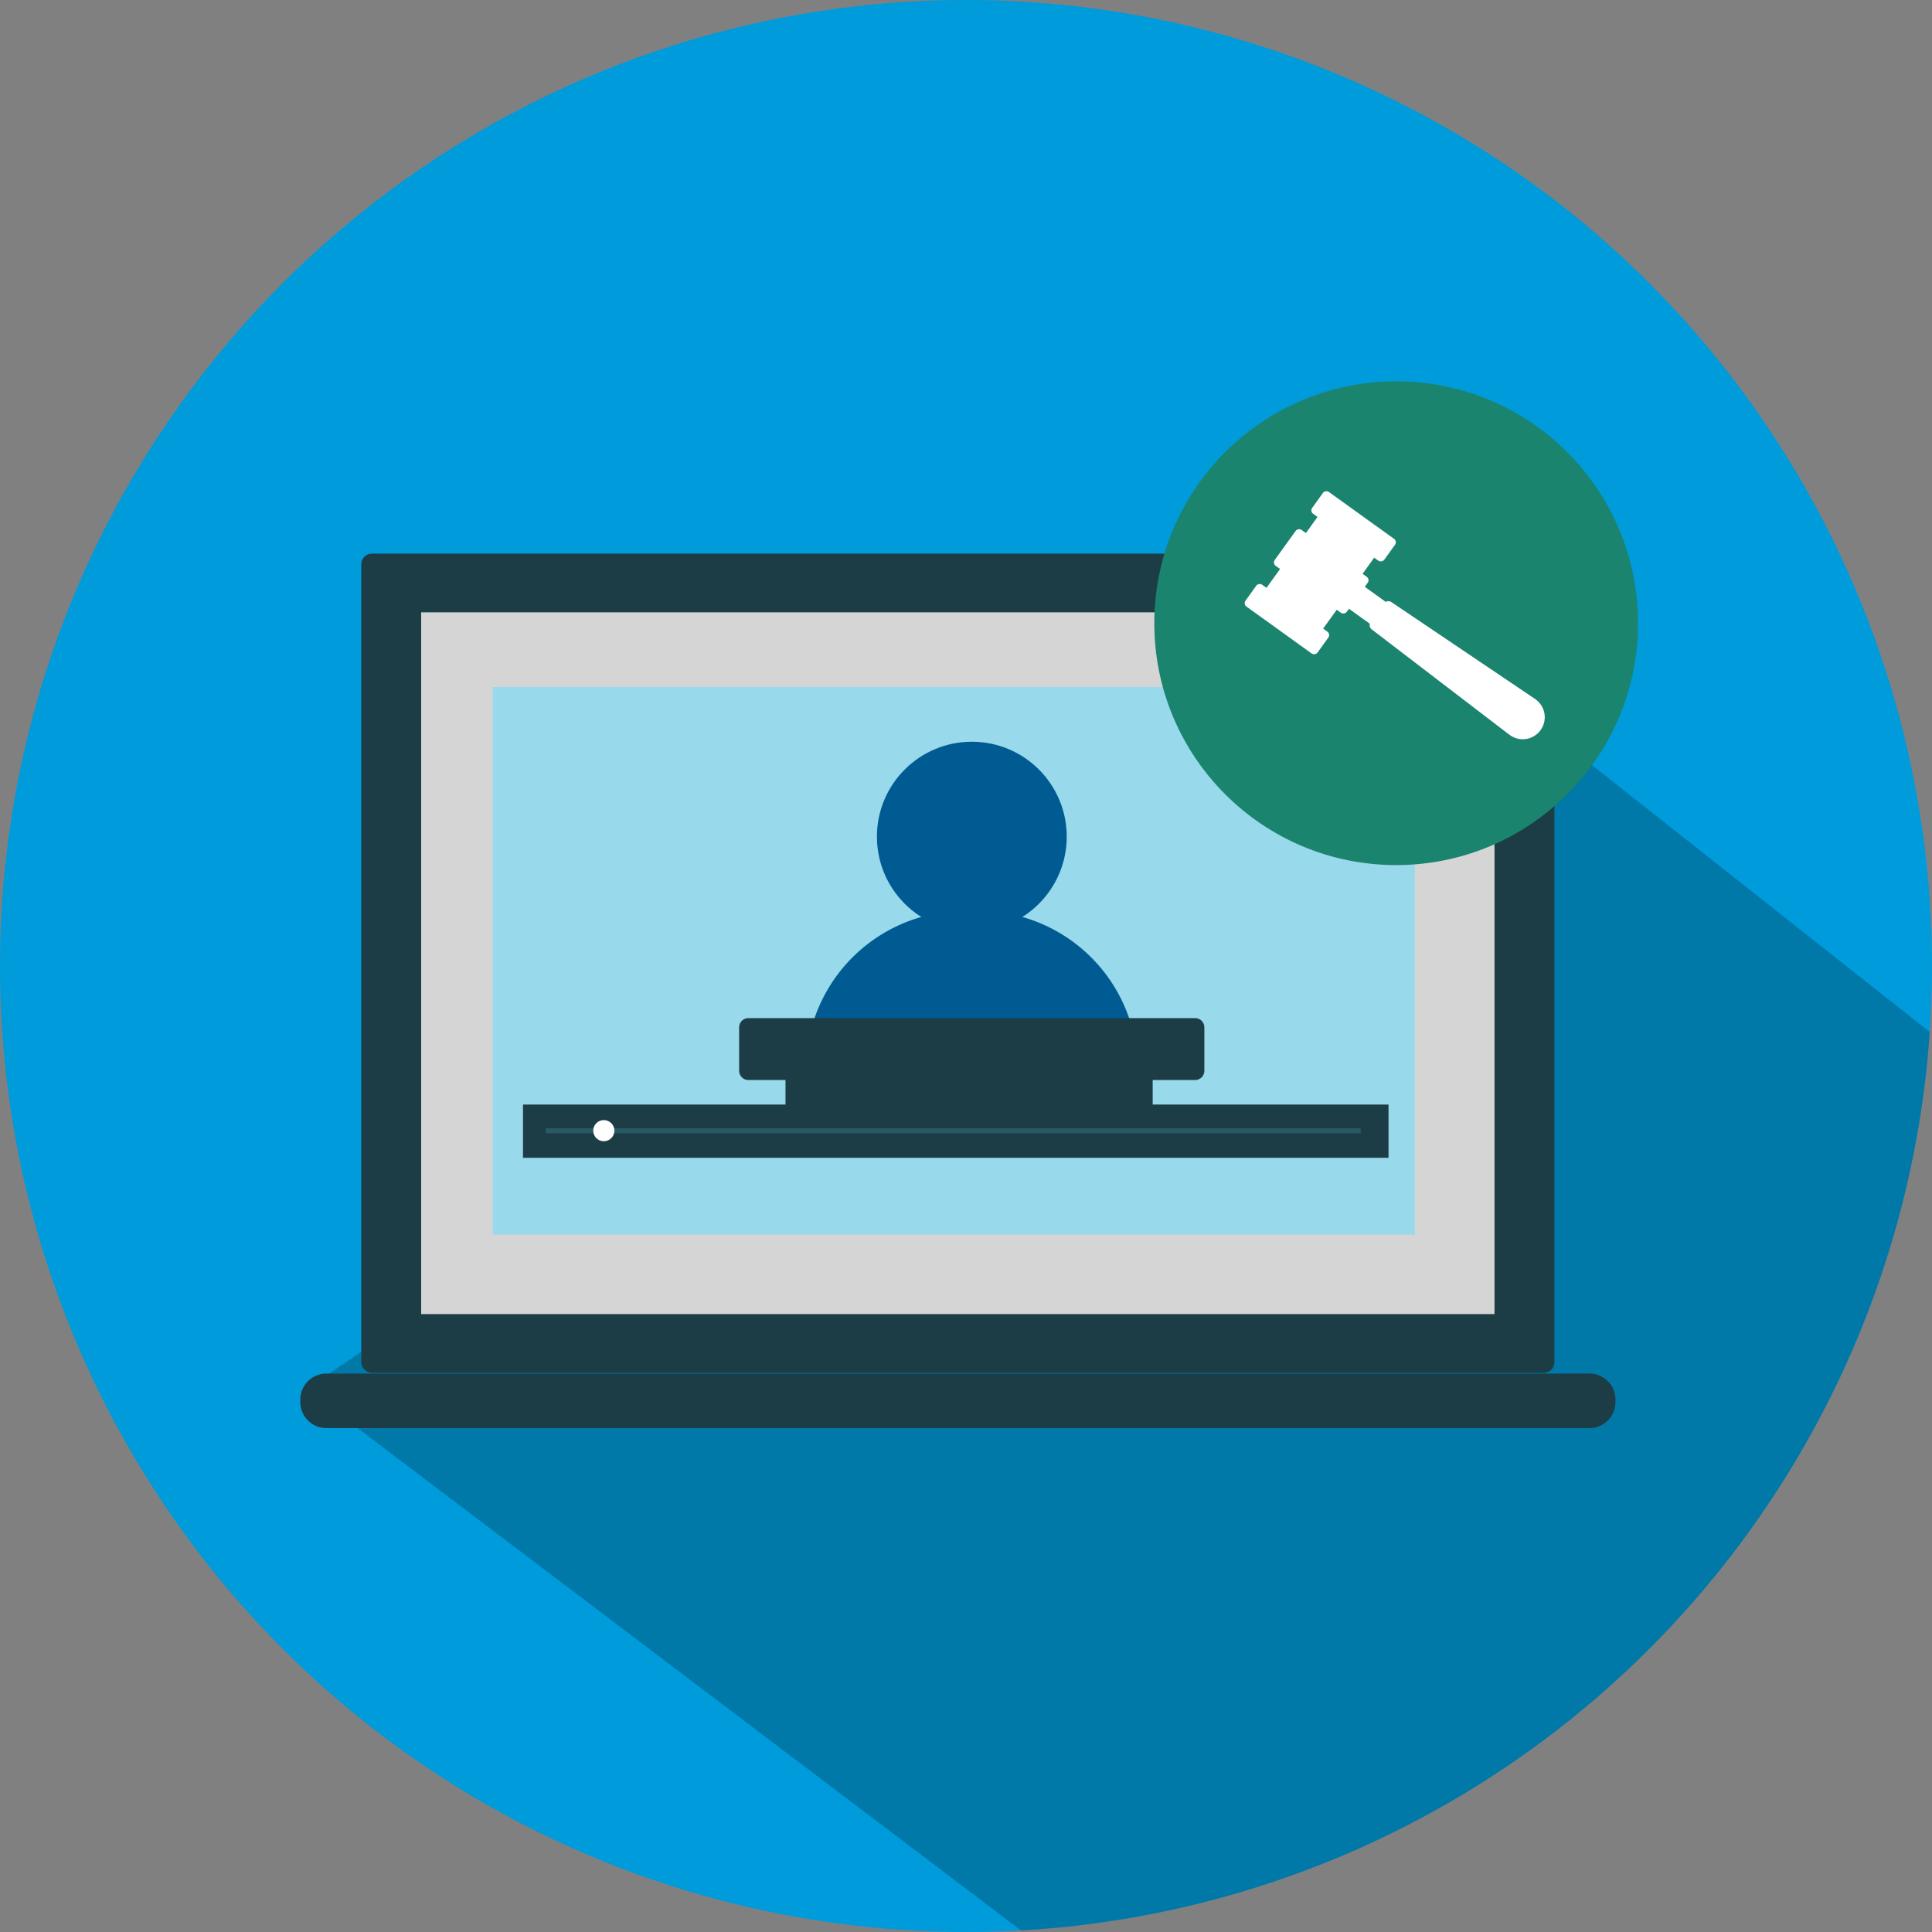
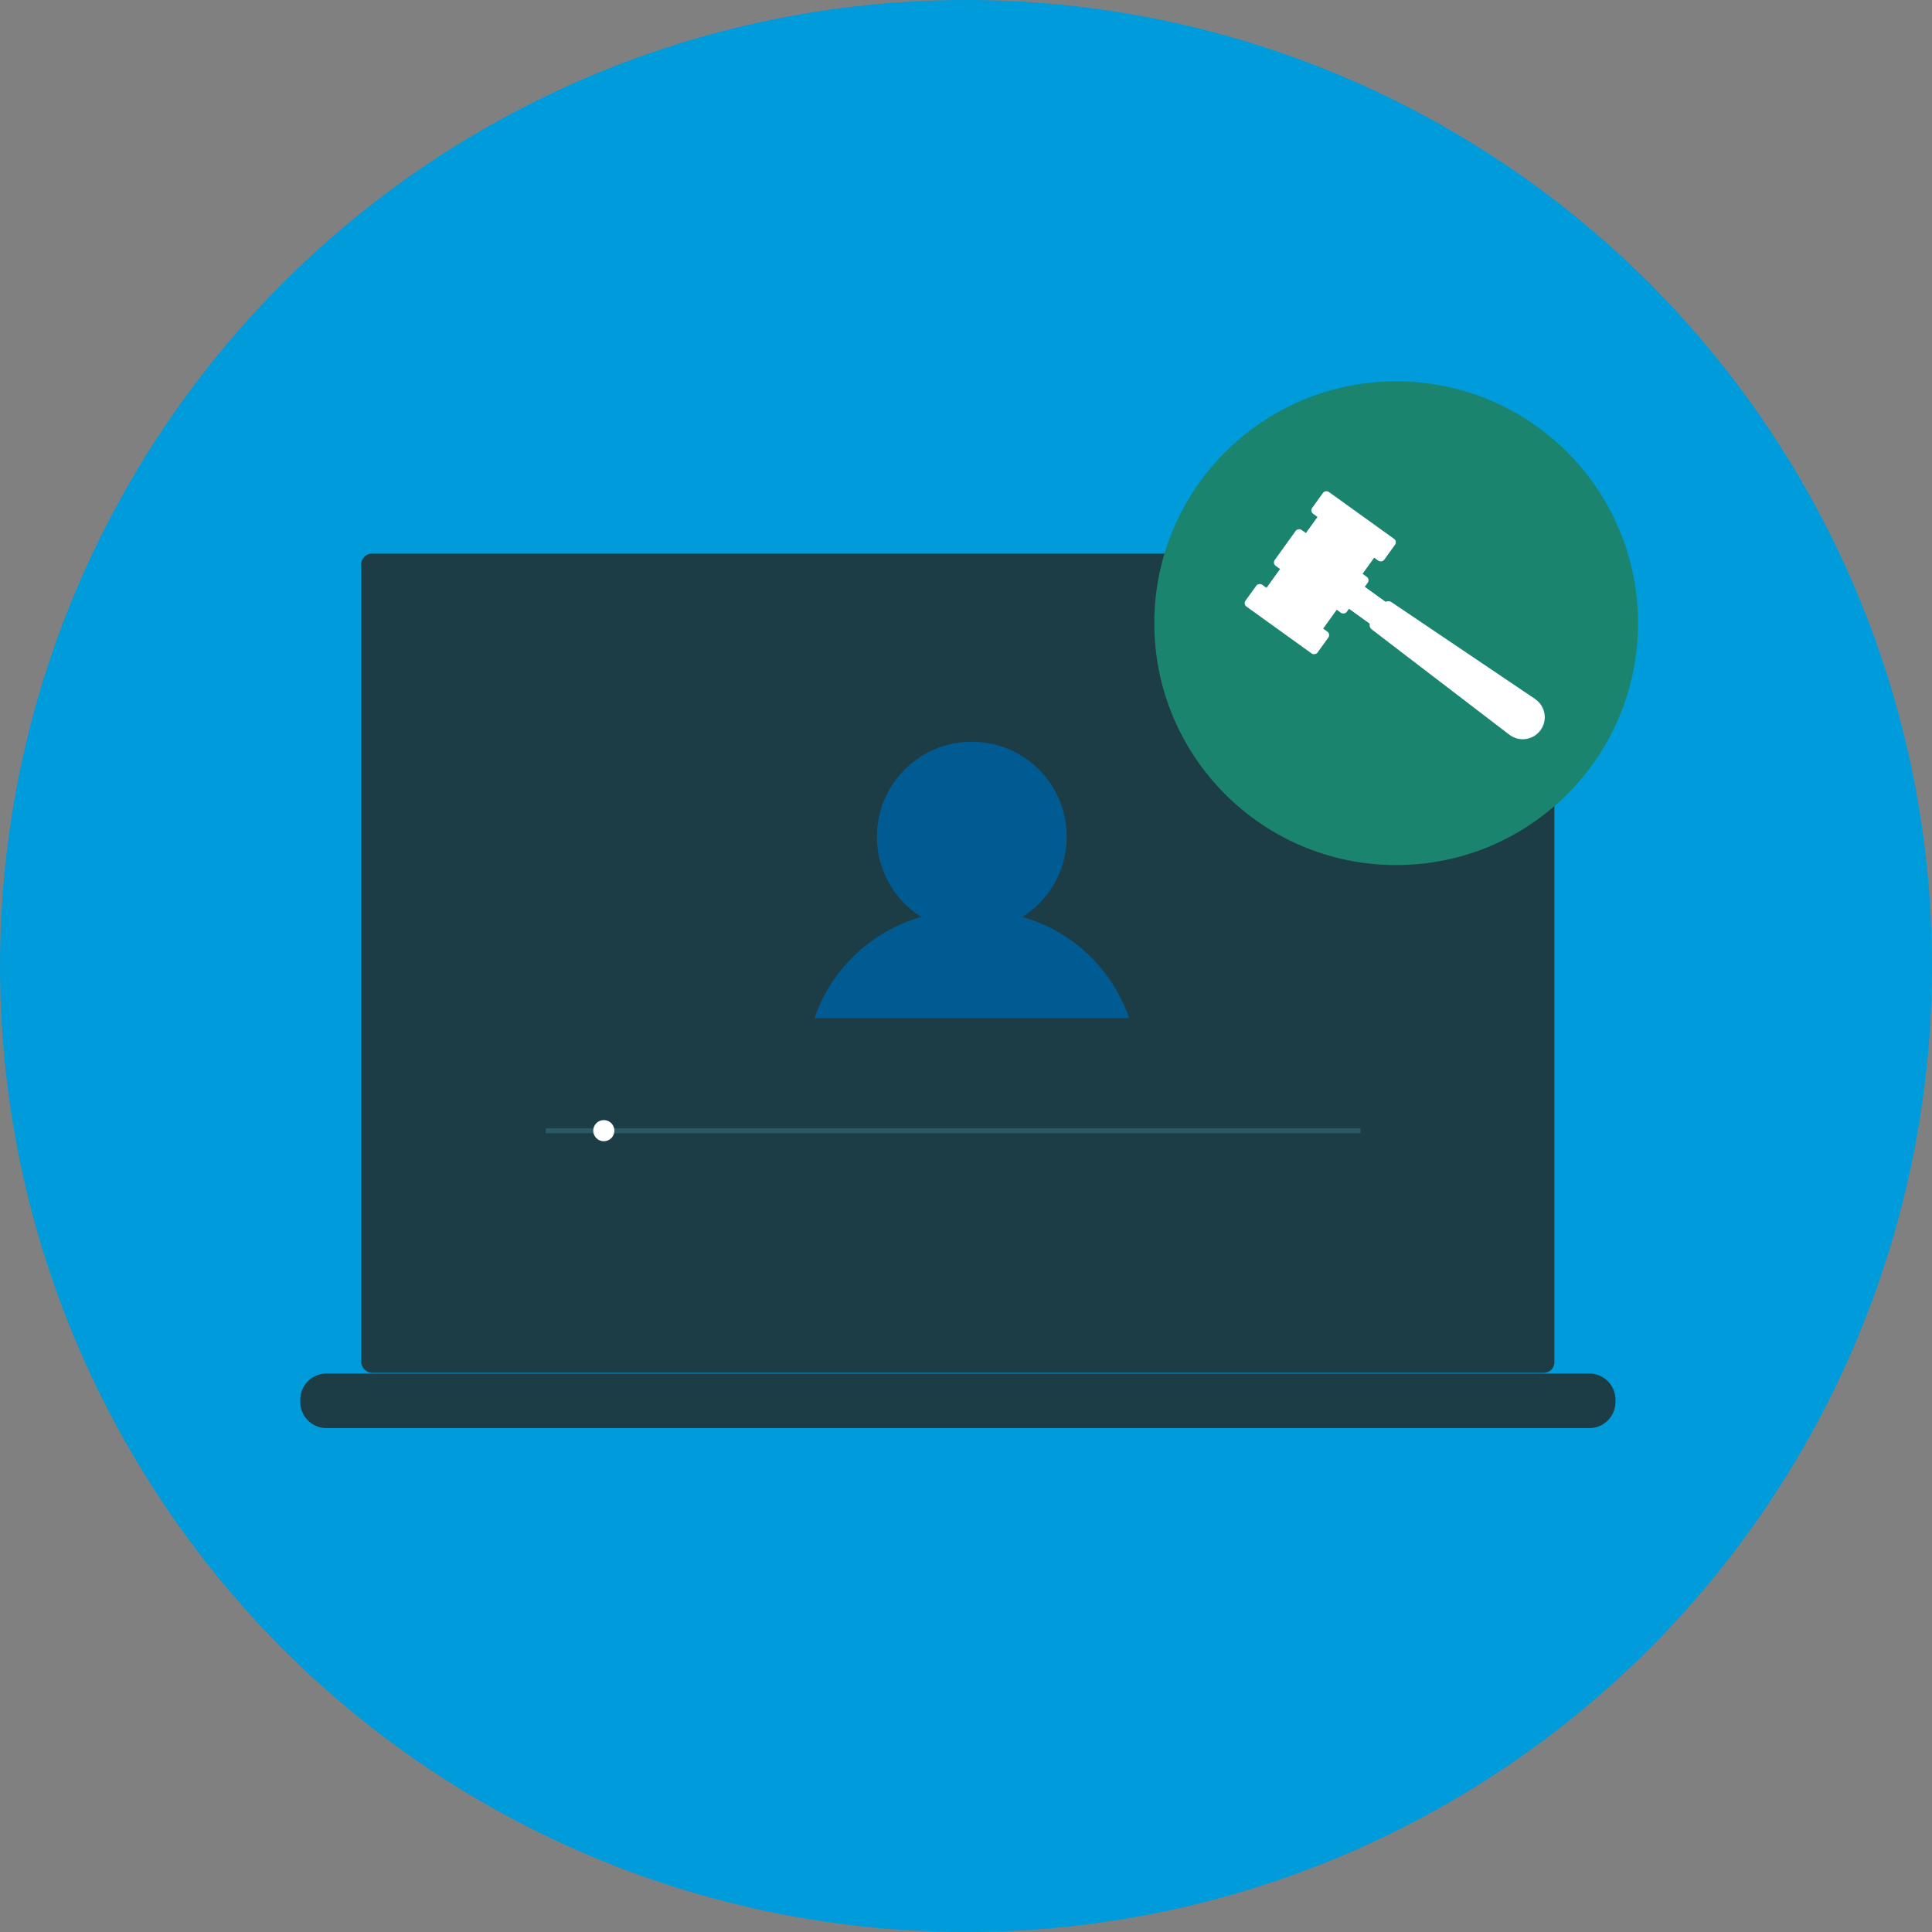
<svg xmlns="http://www.w3.org/2000/svg" width="200" height="200" viewBox="0 0 200 200">
  <rect x="0" y="0" width="200" height="200" fill="#808080" stroke="none" />
  <defs>
    <style>.a{fill:none;}.b{fill:#009bdb;}.c{clip-path:url(#a);}.d{fill:#030504;opacity:0.231;isolation:isolate;}.e,.k{fill:#1c3d46;}.f{fill:#d6d5d5;}.g{fill:#98d9ec;}.h{fill:#1b846e;}.i{fill:#fff;}.j{fill:#015b93;}.k{stroke:rgba(0,0,0,0);stroke-miterlimit:10;}.l{fill:#295964;}</style>
    <clipPath id="a">
-       <circle class="a" cx="100" cy="100" r="100" />
-     </clipPath>
+       </clipPath>
  </defs>
  <g transform="translate(-276.214 -41.756)">
    <circle class="b" cx="100" cy="100" r="100" transform="translate(276.214 41.756)" />
    <g transform="translate(276.214 41.756)">
      <g class="c" transform="translate(0 0)">
        <g transform="translate(31.69 65.674)">
          <path class="d" d="M403.567,65.32,287.584,143.444,387.943,219.43l90.8-94.707Z" transform="translate(-287.584 -65.32)" />
        </g>
      </g>
    </g>
    <g transform="translate(307.301 81.233)">
      <g transform="translate(6.31 17.833)">
        <rect class="e" width="123.515" height="84.808" rx="1.098" />
-         <rect class="f" width="111.113" height="72.645" transform="translate(6.201 6.08)" />
-         <rect class="g" width="95.449" height="56.69" transform="translate(13.607 13.803)" />
      </g>
      <g transform="translate(0 102.717)">
        <path class="e" d="M289.2,91.46h131.02a2.7,2.7,0,0,1,2.558,2.821h0a2.7,2.7,0,0,1-2.558,2.818H289.2a2.7,2.7,0,0,1-2.558-2.818h0A2.7,2.7,0,0,1,289.2,91.46Z" transform="translate(-286.638 -91.46)" />
      </g>
      <g transform="translate(88.406)">
        <circle class="h" cx="25.038" cy="25.038" r="25.038" />
        <g transform="translate(9.185 11.195)">
          <rect class="i" width="13.919" height="7.224" transform="matrix(0.584, -0.812, 0.812, 0.584, 1.067, 12.076)" />
          <rect class="i" width="2.773" height="6.96" transform="matrix(0.584, -0.812, 0.812, 0.584, 9.844, 11.523)" />
          <rect class="i" width="2.784" height="9.187" rx="0.432" transform="matrix(0.584, -0.812, 0.812, 0.584, 0, 11.866)" />
          <rect class="i" width="2.784" height="9.187" rx="0.432" transform="matrix(0.584, -0.812, 0.812, 0.584, 6.903, 2.26)" />
          <rect class="i" width="2.773" height="6.96" transform="matrix(0.584, -0.812, 0.812, 0.584, 9.844, 11.523)" />
          <rect class="i" width="4.581" height="9.187" rx="0.432" transform="matrix(0.584, -0.812, 0.812, 0.584, 3.028, 7.651)" />
          <path class="i" d="M345.6,74.782h0l-14.89-10.038a.555.555,0,0,0-.764.137L328.559,66.8a.556.556,0,0,0,.116.772l14.258,10.909h.006a2.276,2.276,0,1,0,2.657-3.695h0Z" transform="translate(-315.347 -53.084)" />
        </g>
      </g>
    </g>
    <ellipse class="j" cx="9.824" cy="9.824" rx="9.824" ry="9.824" transform="translate(366.993 118.54)" />
    <path class="j" d="M341.39,90.782a24.2,24.2,0,0,1-34.22.883,16.441,16.441,0,0,1,16.411-15.5h1.469A16.436,16.436,0,0,1,341.39,90.782Z" transform="translate(52.5 59.888)" />
    <rect class="e" width="89.6" height="5.512" transform="translate(330.354 156.099)" />
    <path class="k" d="M4.8,11.759V6.407H42.809v5.351ZM.958,6.407A.958.958,0,0,1,0,5.45V.958A.958.958,0,0,1,.958,0H47.2a.957.957,0,0,1,.958.958V5.45a.957.957,0,0,1-.958.958Z" transform="translate(352.73 147.152)" />
    <rect class="l" width="84.363" height="0.52" transform="translate(332.707 158.552)" />
    <circle class="i" cx="1.095" cy="1.095" r="1.095" transform="translate(337.626 157.707)" />
  </g>
</svg>